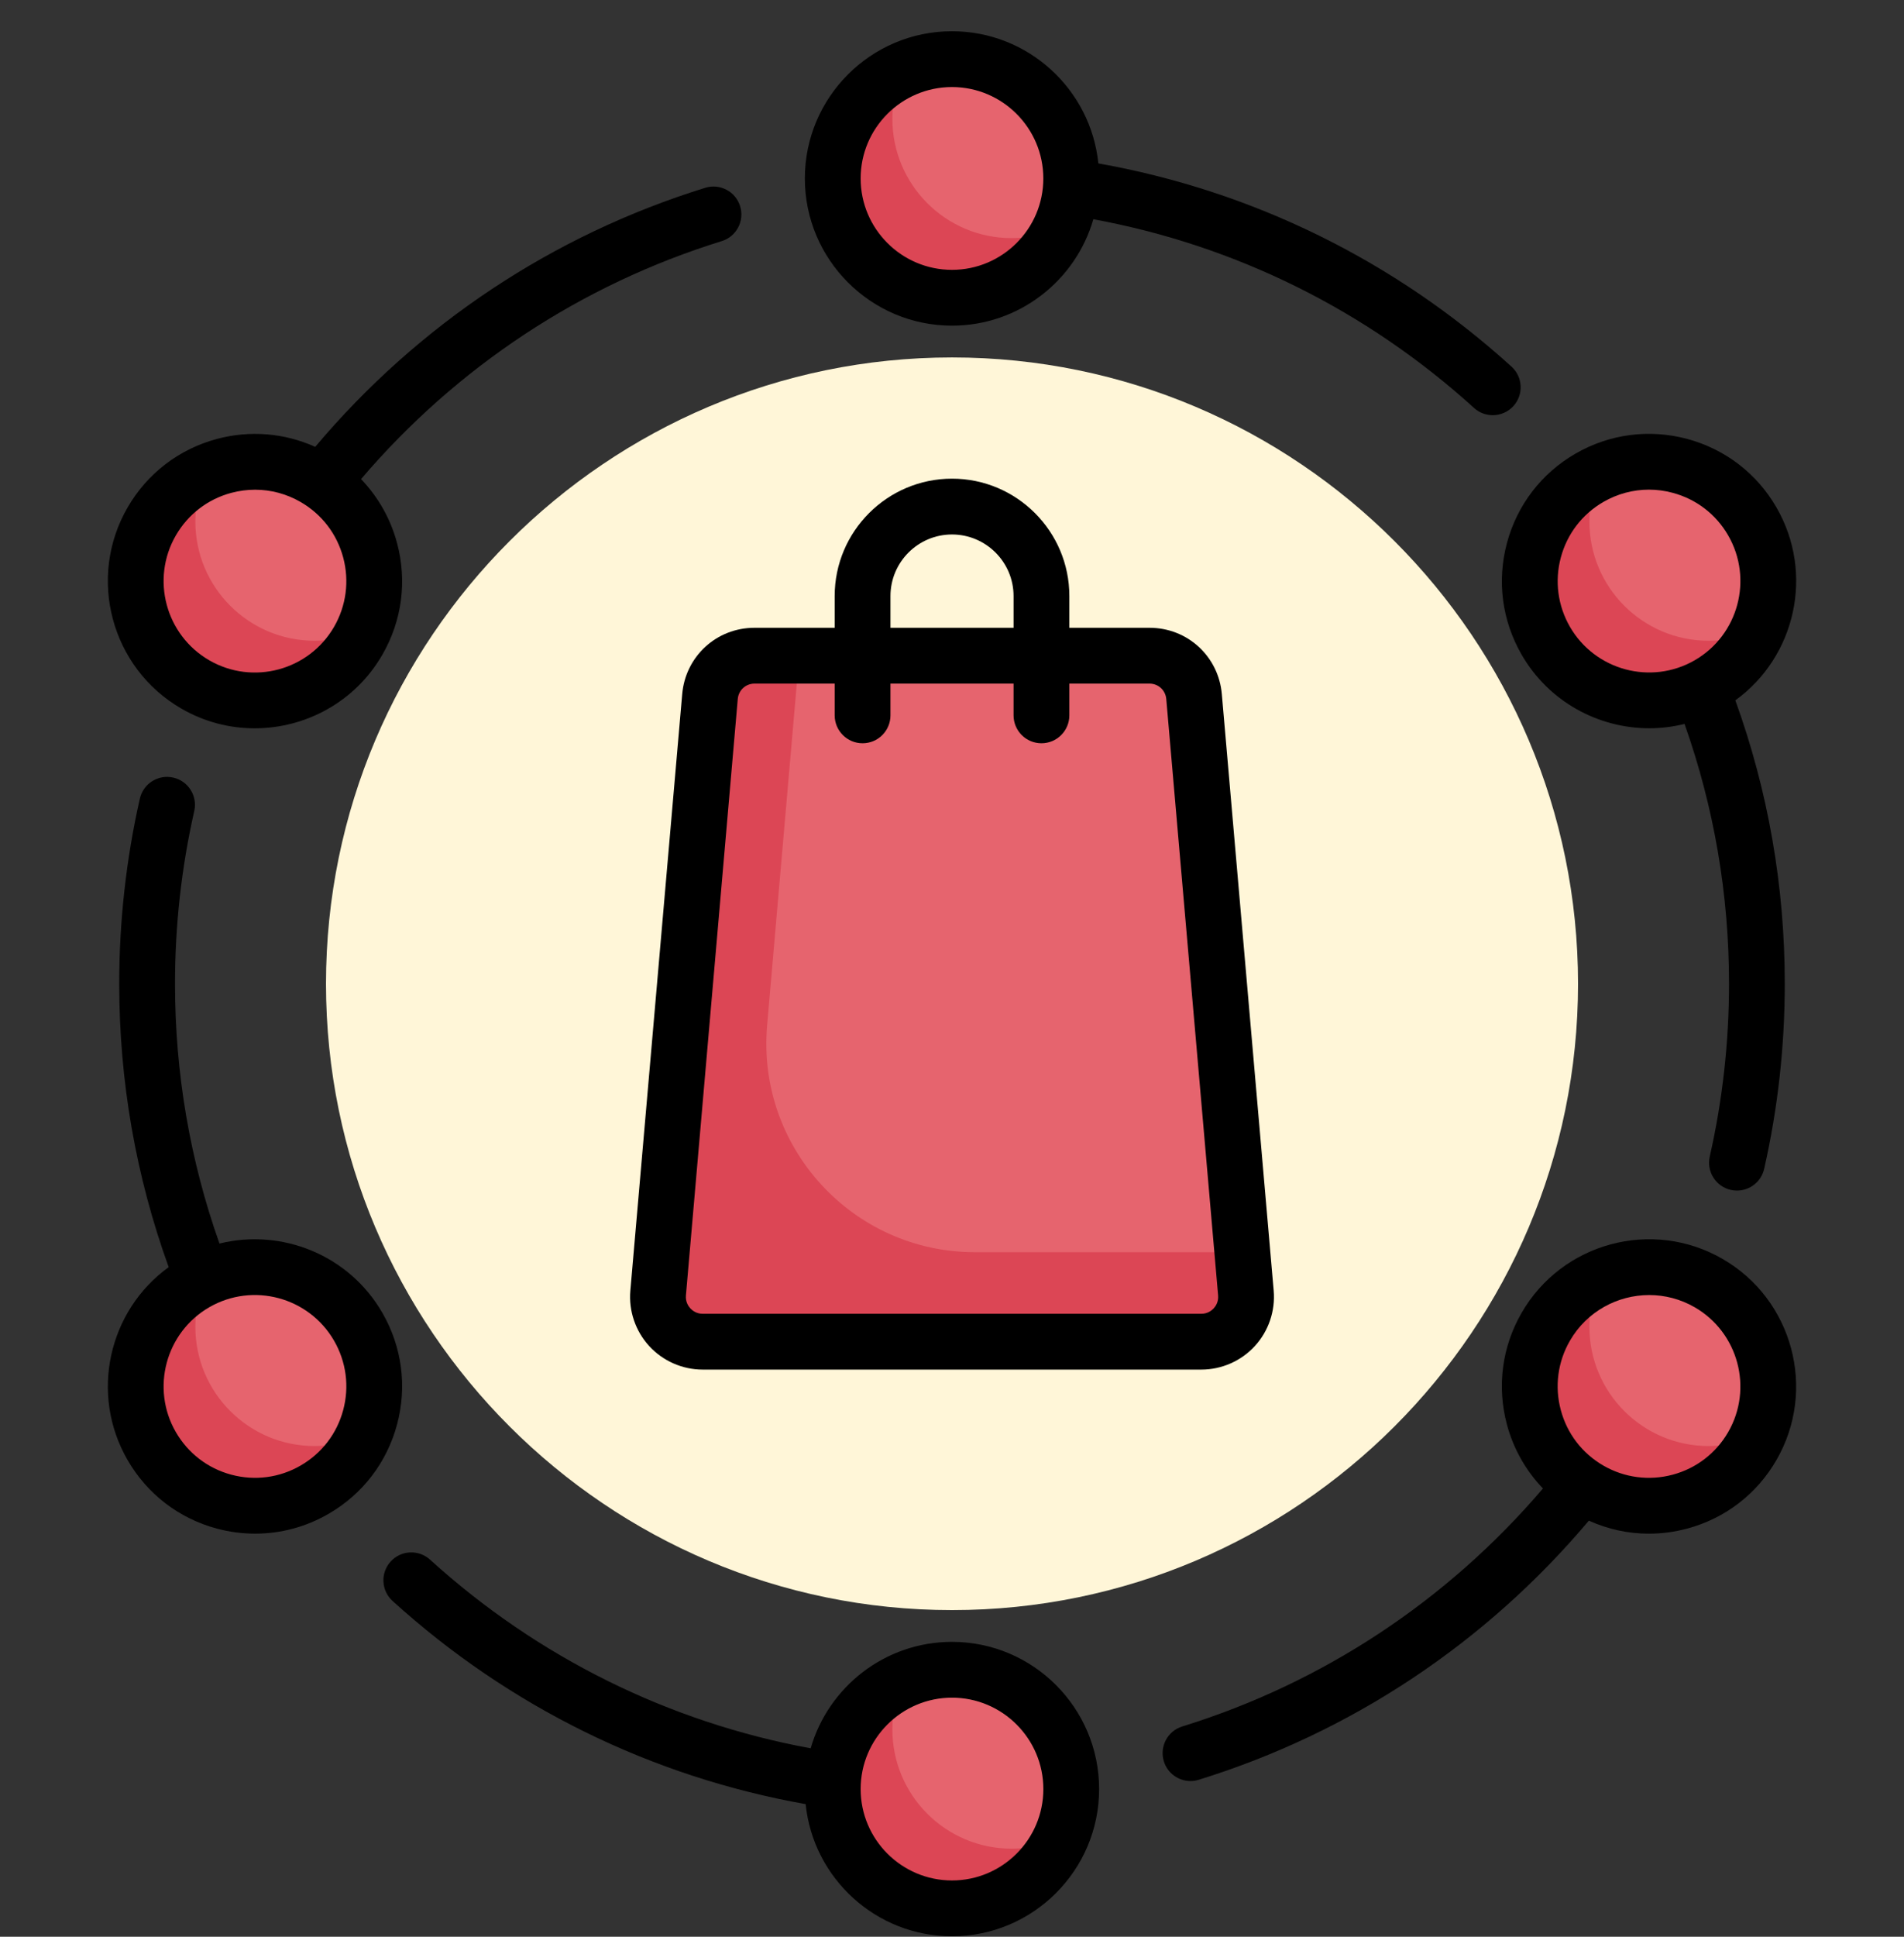
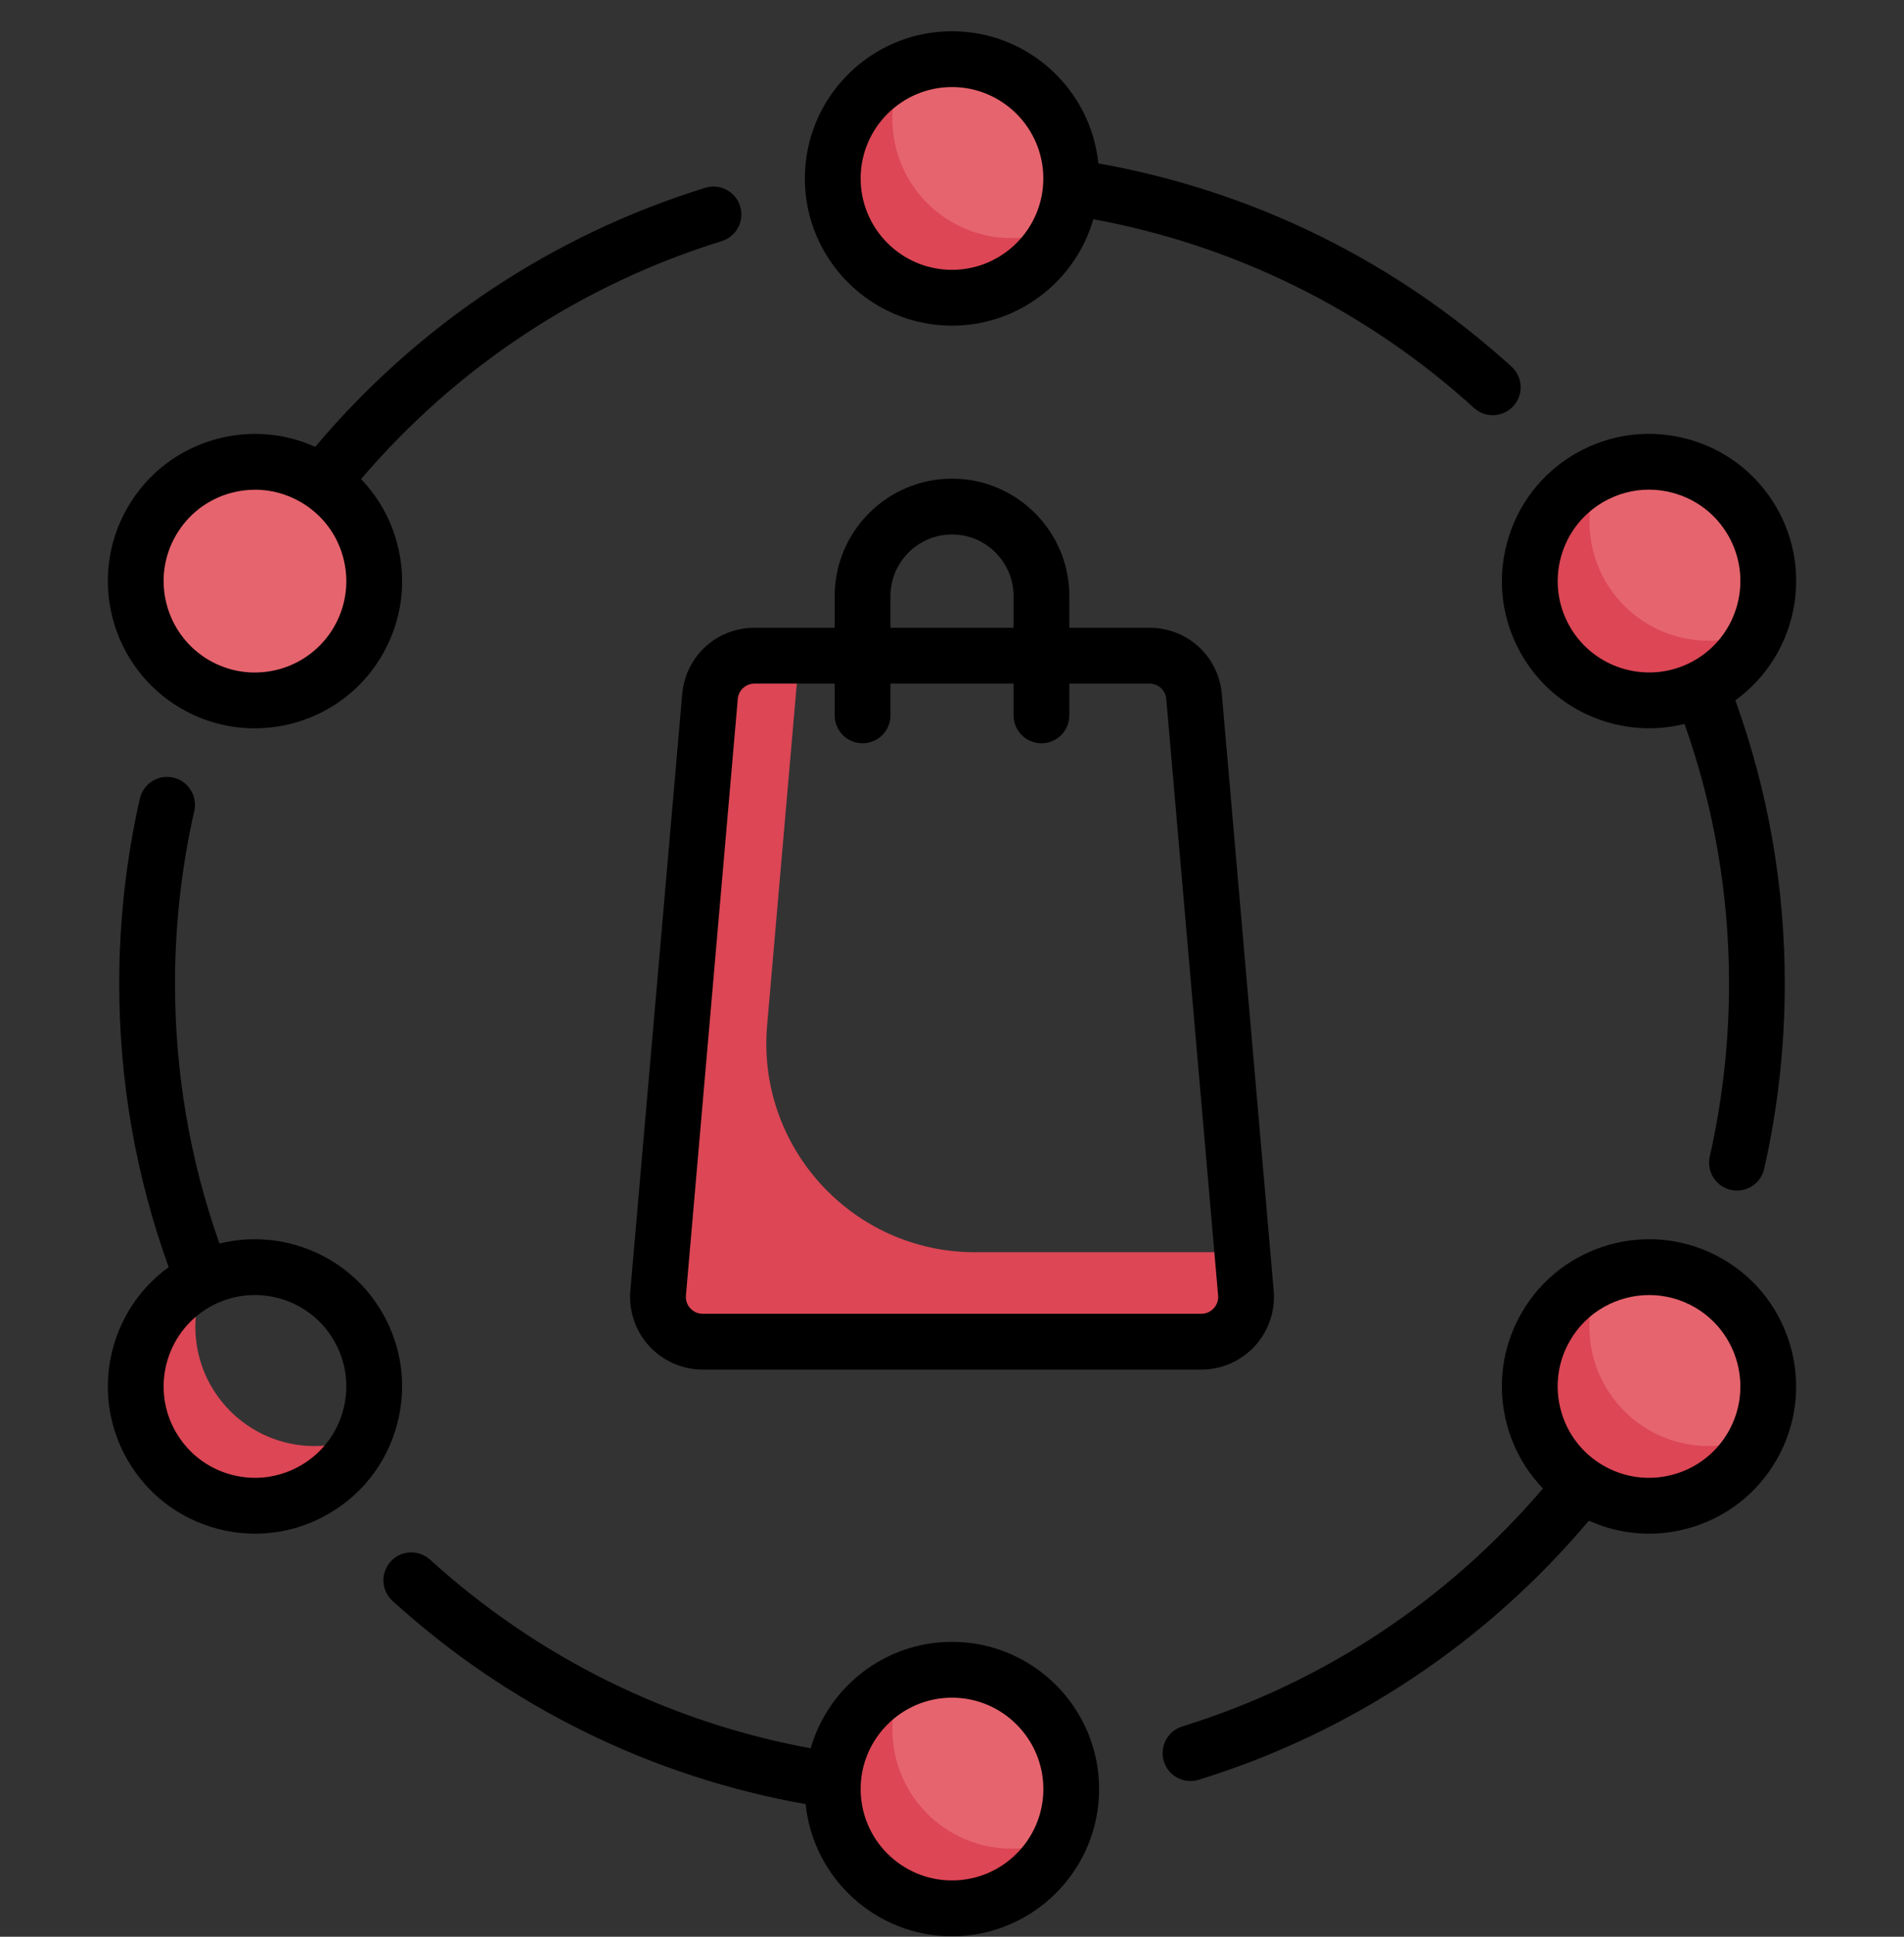
<svg xmlns="http://www.w3.org/2000/svg" width="60" height="61" viewBox="0 0 60 61" fill="none">
  <rect x="0" y="0" width="60" height="61" fill="#333333" stroke="none" />
  <g clip-path="url(#clip0_1186_14082)">
-     <path d="M30.001 11.258C19.123 11.258 10.273 20.108 10.273 30.985C10.273 41.863 19.123 50.712 30.001 50.712C40.879 50.712 49.728 41.863 49.728 30.985C49.728 20.108 40.879 11.258 30.001 11.258Z" fill="#FFF6D8" />
-     <path d="M37.858 42.258H22.144C21.317 42.258 20.668 41.55 20.74 40.727L22.373 21.939C22.437 21.211 23.046 20.652 23.777 20.652H36.224C36.955 20.652 37.564 21.211 37.628 21.939L39.261 40.727C39.333 41.55 38.684 42.258 37.858 42.258Z" fill="#E6646E" />
    <path d="M30.725 39.44C26.868 39.44 23.84 36.137 24.174 32.295L25.186 20.652H23.777C23.046 20.652 22.437 21.211 22.373 21.939L20.74 40.727C20.668 41.55 21.317 42.258 22.144 42.258H37.858C38.684 42.258 39.333 41.55 39.261 40.727L39.149 39.44H30.725Z" fill="#DC4655" />
    <path d="M29.999 9.377C32.074 9.377 33.756 7.695 33.756 5.62C33.756 3.545 32.074 1.863 29.999 1.863C27.924 1.863 26.242 3.545 26.242 5.62C26.242 7.695 27.924 9.377 29.999 9.377Z" fill="#E6646E" />
    <path d="M31.879 7.5C29.803 7.5 28.121 5.817 28.121 3.742C28.121 3.192 28.246 2.672 28.459 2.201C27.154 2.79 26.242 4.096 26.242 5.621C26.242 7.696 27.924 9.379 30 9.379C31.524 9.379 32.83 8.467 33.42 7.162C32.948 7.375 32.429 7.5 31.879 7.5Z" fill="#DC4655" />
    <path d="M29.999 60.106C32.074 60.106 33.756 58.424 33.756 56.349C33.756 54.274 32.074 52.592 29.999 52.592C27.924 52.592 26.242 54.274 26.242 56.349C26.242 58.424 27.924 60.106 29.999 60.106Z" fill="#E6646E" />
    <path d="M31.879 58.226C29.803 58.226 28.121 56.544 28.121 54.469C28.121 53.918 28.246 53.399 28.459 52.928C27.154 53.517 26.242 54.823 26.242 56.347C26.242 58.423 27.924 60.105 30 60.105C31.524 60.105 32.83 59.193 33.42 57.889C32.948 58.101 32.429 58.226 31.879 58.226Z" fill="#DC4655" />
    <path d="M8.034 22.059C10.109 22.059 11.791 20.377 11.791 18.302C11.791 16.227 10.109 14.545 8.034 14.545C5.959 14.545 4.277 16.227 4.277 18.302C4.277 20.377 5.959 22.059 8.034 22.059Z" fill="#E6646E" />
-     <path d="M9.914 20.181C7.838 20.181 6.156 18.499 6.156 16.424C6.156 15.873 6.281 15.354 6.494 14.883C5.189 15.472 4.277 16.778 4.277 18.303C4.277 20.378 5.96 22.06 8.035 22.06C9.559 22.06 10.865 21.148 11.455 19.844C10.983 20.056 10.464 20.181 9.914 20.181Z" fill="#DC4655" />
    <path d="M51.964 47.424C54.039 47.424 55.721 45.742 55.721 43.667C55.721 41.592 54.039 39.91 51.964 39.91C49.889 39.91 48.207 41.592 48.207 43.667C48.207 45.742 49.889 47.424 51.964 47.424Z" fill="#E6646E" />
    <path d="M53.843 45.545C51.768 45.545 50.086 43.862 50.086 41.787C50.086 41.236 50.211 40.717 50.424 40.246C49.119 40.835 48.207 42.141 48.207 43.666C48.207 45.741 49.889 47.423 51.965 47.423C53.489 47.423 54.795 46.512 55.384 45.207C54.913 45.42 54.394 45.545 53.843 45.545Z" fill="#DC4655" />
-     <path d="M8.034 47.424C10.109 47.424 11.791 45.742 11.791 43.667C11.791 41.592 10.109 39.91 8.034 39.91C5.959 39.91 4.277 41.592 4.277 43.667C4.277 45.742 5.959 47.424 8.034 47.424Z" fill="#E6646E" />
    <path d="M9.914 45.545C7.838 45.545 6.156 43.862 6.156 41.787C6.156 41.236 6.281 40.717 6.494 40.246C5.189 40.835 4.277 42.141 4.277 43.666C4.277 45.741 5.96 47.423 8.035 47.423C9.559 47.423 10.865 46.512 11.455 45.207C10.983 45.42 10.464 45.545 9.914 45.545Z" fill="#DC4655" />
    <path d="M51.964 22.059C54.039 22.059 55.721 20.377 55.721 18.302C55.721 16.227 54.039 14.545 51.964 14.545C49.889 14.545 48.207 16.227 48.207 18.302C48.207 20.377 49.889 22.059 51.964 22.059Z" fill="#E6646E" />
    <path d="M53.843 20.181C51.768 20.181 50.086 18.499 50.086 16.424C50.086 15.873 50.211 15.354 50.424 14.883C49.119 15.472 48.207 16.778 48.207 18.303C48.207 20.378 49.889 22.06 51.965 22.06C53.489 22.06 54.795 21.148 55.384 19.844C54.913 20.056 54.394 20.181 53.843 20.181Z" fill="#DC4655" />
    <path d="M30 10.257C32.111 10.257 33.896 8.839 34.454 6.905C38.925 7.726 43.06 9.772 46.45 12.849C46.619 13.002 46.83 13.077 47.041 13.077C47.28 13.077 47.518 12.98 47.692 12.789C48.018 12.43 47.991 11.874 47.632 11.548C43.958 8.213 39.466 6.007 34.612 5.147C34.374 2.812 32.396 0.984 30 0.984C27.443 0.984 25.363 3.064 25.363 5.621C25.363 8.177 27.443 10.257 30 10.257ZM30 2.742C31.587 2.742 32.878 4.034 32.878 5.621C32.878 7.208 31.587 8.499 30 8.499C28.412 8.499 27.121 7.208 27.121 5.621C27.121 4.034 28.412 2.742 30 2.742Z" fill="black" />
    <path d="M30 51.712C27.889 51.712 26.104 53.131 25.546 55.065C21.077 54.244 16.939 52.197 13.552 49.123C13.192 48.796 12.636 48.823 12.31 49.183C11.984 49.542 12.011 50.098 12.37 50.424C16.042 53.756 20.535 55.963 25.388 56.823C25.626 59.158 27.603 60.985 30 60.985C32.556 60.985 34.636 58.905 34.636 56.349C34.636 53.792 32.556 51.712 30 51.712ZM30 59.227C28.413 59.227 27.121 57.936 27.121 56.349C27.121 54.762 28.413 53.47 30 53.47C31.587 53.47 32.879 54.762 32.879 56.349C32.879 57.936 31.587 59.227 30 59.227Z" fill="black" />
    <path d="M5.716 22.319C6.444 22.74 7.24 22.94 8.026 22.939C9.63 22.939 11.192 22.108 12.049 20.622C12.668 19.55 12.833 18.3 12.512 17.104C12.306 16.335 11.915 15.648 11.377 15.09C14.397 11.552 18.315 8.966 22.744 7.594C23.208 7.45 23.467 6.958 23.323 6.494C23.18 6.031 22.688 5.771 22.224 5.915C17.424 7.402 13.183 10.219 9.933 14.074C8.961 13.636 7.877 13.546 6.834 13.825C5.638 14.146 4.638 14.913 4.019 15.986C2.74 18.2 3.502 21.041 5.716 22.319ZM5.541 16.865C5.926 16.199 6.546 15.722 7.289 15.523C7.537 15.457 7.789 15.424 8.039 15.424C8.537 15.424 9.03 15.555 9.473 15.811C10.139 16.195 10.616 16.816 10.815 17.559C11.013 18.302 10.911 19.077 10.527 19.743C9.733 21.118 7.969 21.591 6.595 20.797C5.22 20.003 4.747 18.239 5.541 16.865Z" fill="black" />
    <path d="M54.284 39.652C52.07 38.373 49.229 39.134 47.95 41.349C47.331 42.421 47.167 43.67 47.487 44.867C47.693 45.636 48.085 46.323 48.623 46.881C45.603 50.418 41.685 53.005 37.256 54.377C36.792 54.521 36.533 55.013 36.676 55.477C36.793 55.854 37.141 56.096 37.516 56.096C37.602 56.096 37.689 56.083 37.776 56.056C42.578 54.569 46.818 51.752 50.069 47.895C50.668 48.166 51.309 48.305 51.958 48.305C52.361 48.305 52.767 48.252 53.166 48.145C54.362 47.825 55.362 47.058 55.981 45.985C57.259 43.771 56.498 40.93 54.284 39.652ZM54.459 45.106C54.074 45.772 53.453 46.248 52.711 46.447C51.968 46.646 51.192 46.544 50.526 46.16C49.86 45.775 49.384 45.155 49.185 44.412C48.986 43.669 49.088 42.893 49.473 42.227C50.005 41.305 50.975 40.789 51.971 40.789C52.459 40.789 52.953 40.913 53.405 41.174C54.78 41.968 55.252 43.732 54.459 45.106Z" fill="black" />
    <path d="M47.951 20.621C48.809 22.106 50.371 22.938 51.974 22.938C52.345 22.938 52.717 22.892 53.084 22.801C54.013 25.422 54.486 28.17 54.486 30.984C54.486 32.821 54.282 34.651 53.879 36.426C53.772 36.899 54.068 37.37 54.542 37.477C54.607 37.492 54.672 37.499 54.737 37.499C55.138 37.499 55.501 37.223 55.593 36.815C56.025 34.913 56.243 32.951 56.243 30.984C56.243 27.914 55.719 24.915 54.685 22.058C56.587 20.684 57.18 18.059 55.982 15.984C55.363 14.912 54.363 14.145 53.167 13.824C51.97 13.504 50.721 13.668 49.648 14.287C48.576 14.906 47.809 15.906 47.488 17.102C47.167 18.299 47.332 19.548 47.951 20.621ZM49.186 17.557C49.385 16.815 49.861 16.194 50.527 15.809C50.971 15.553 51.463 15.422 51.962 15.422C52.212 15.422 52.464 15.455 52.711 15.522C53.454 15.721 54.075 16.197 54.459 16.863C55.253 18.238 54.78 20.002 53.406 20.795C52.031 21.589 50.267 21.116 49.473 19.742C49.089 19.076 48.987 18.3 49.186 17.557Z" fill="black" />
    <path d="M12.049 41.348C10.993 39.519 8.871 38.683 6.916 39.167C5.987 36.546 5.515 33.795 5.515 30.984C5.515 29.148 5.719 27.317 6.122 25.542C6.229 25.069 5.932 24.598 5.459 24.491C4.986 24.383 4.515 24.68 4.407 25.153C3.976 27.055 3.757 29.017 3.757 30.984C3.757 34.052 4.282 37.053 5.316 39.91C3.414 41.284 2.821 43.909 4.019 45.984C4.638 47.057 5.638 47.824 6.834 48.145C7.233 48.252 7.639 48.304 8.042 48.304C8.845 48.304 9.638 48.094 10.352 47.681C11.425 47.062 12.192 46.062 12.512 44.866C12.833 43.67 12.668 42.42 12.049 41.348ZM10.815 44.411C10.616 45.154 10.139 45.775 9.473 46.159C8.807 46.544 8.032 46.646 7.289 46.447C6.546 46.248 5.926 45.771 5.541 45.105C4.747 43.731 5.22 41.967 6.595 41.173C7.969 40.38 9.733 40.852 10.527 42.227C10.911 42.893 11.014 43.668 10.815 44.411Z" fill="black" />
    <path d="M21.498 21.863L19.864 40.651C19.809 41.288 20.025 41.924 20.457 42.395C20.889 42.866 21.504 43.137 22.143 43.137H37.857C38.497 43.137 39.112 42.866 39.544 42.395C39.976 41.924 40.192 41.288 40.137 40.651L38.503 21.863C38.4 20.671 37.42 19.773 36.224 19.773H33.698V18.773C33.698 16.735 32.039 15.076 30.001 15.076C27.962 15.076 26.303 16.735 26.303 18.773V19.773H23.777C22.581 19.773 21.601 20.671 21.498 21.863ZM28.061 18.773C28.061 17.704 28.931 16.834 30 16.834C31.07 16.834 31.94 17.704 31.94 18.773V19.773H28.061V18.773ZM23.777 21.531H26.303V22.531C26.303 23.016 26.697 23.41 27.182 23.41C27.668 23.41 28.061 23.016 28.061 22.531V21.531H31.94V22.531C31.94 23.016 32.333 23.41 32.819 23.41C33.304 23.41 33.698 23.016 33.698 22.531V21.531H36.224C36.501 21.531 36.728 21.739 36.752 22.015L38.386 40.803C38.403 41.005 38.307 41.143 38.248 41.207C38.189 41.271 38.06 41.379 37.857 41.379H22.143C21.941 41.379 21.812 41.271 21.753 41.207C21.694 41.143 21.598 41.005 21.615 40.803L23.249 22.015C23.273 21.739 23.5 21.531 23.777 21.531Z" fill="black" />
  </g>
  <defs>
    <clipPath id="clip0_1186_14082">
      <rect width="60" height="60" fill="white" transform="translate(0 0.984)" />
    </clipPath>
  </defs>
</svg>